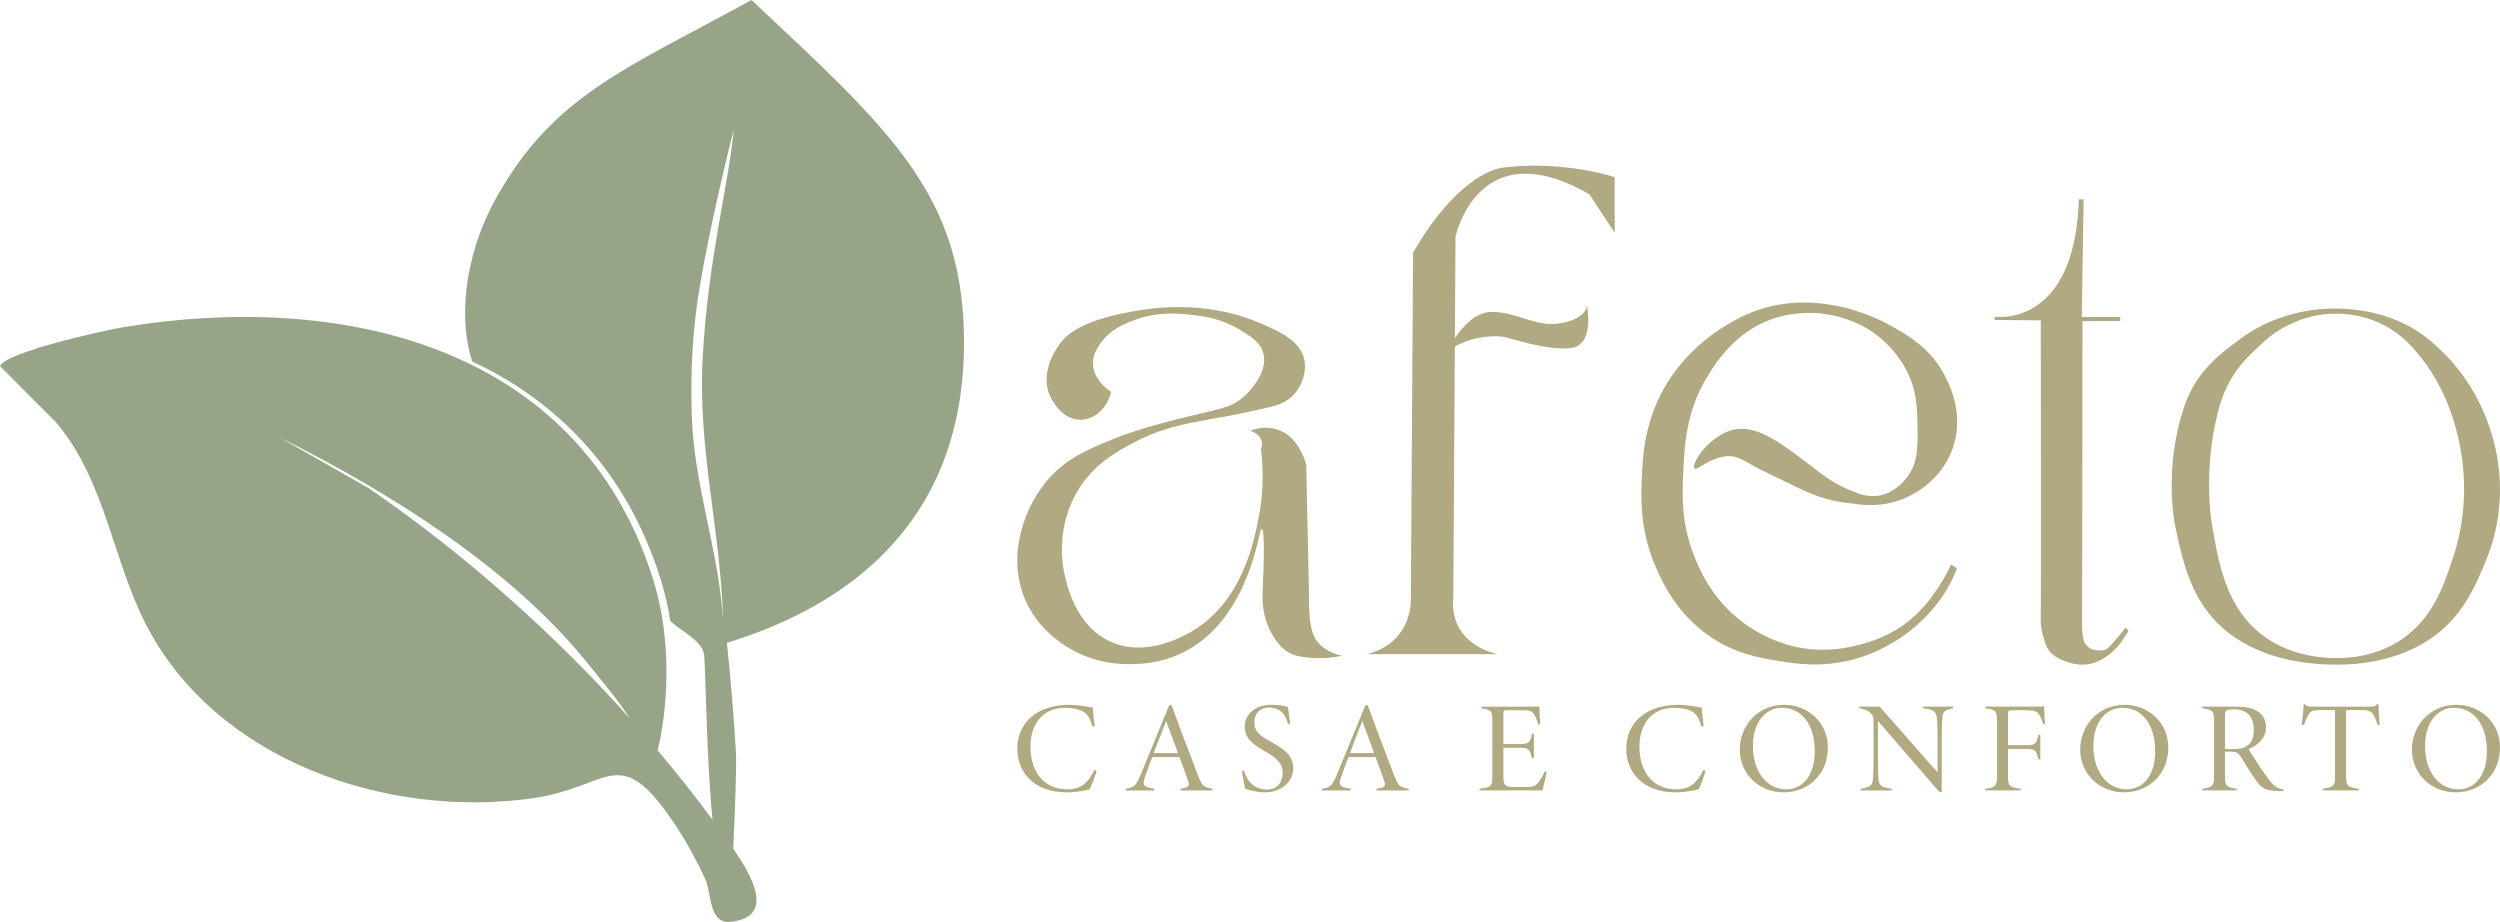
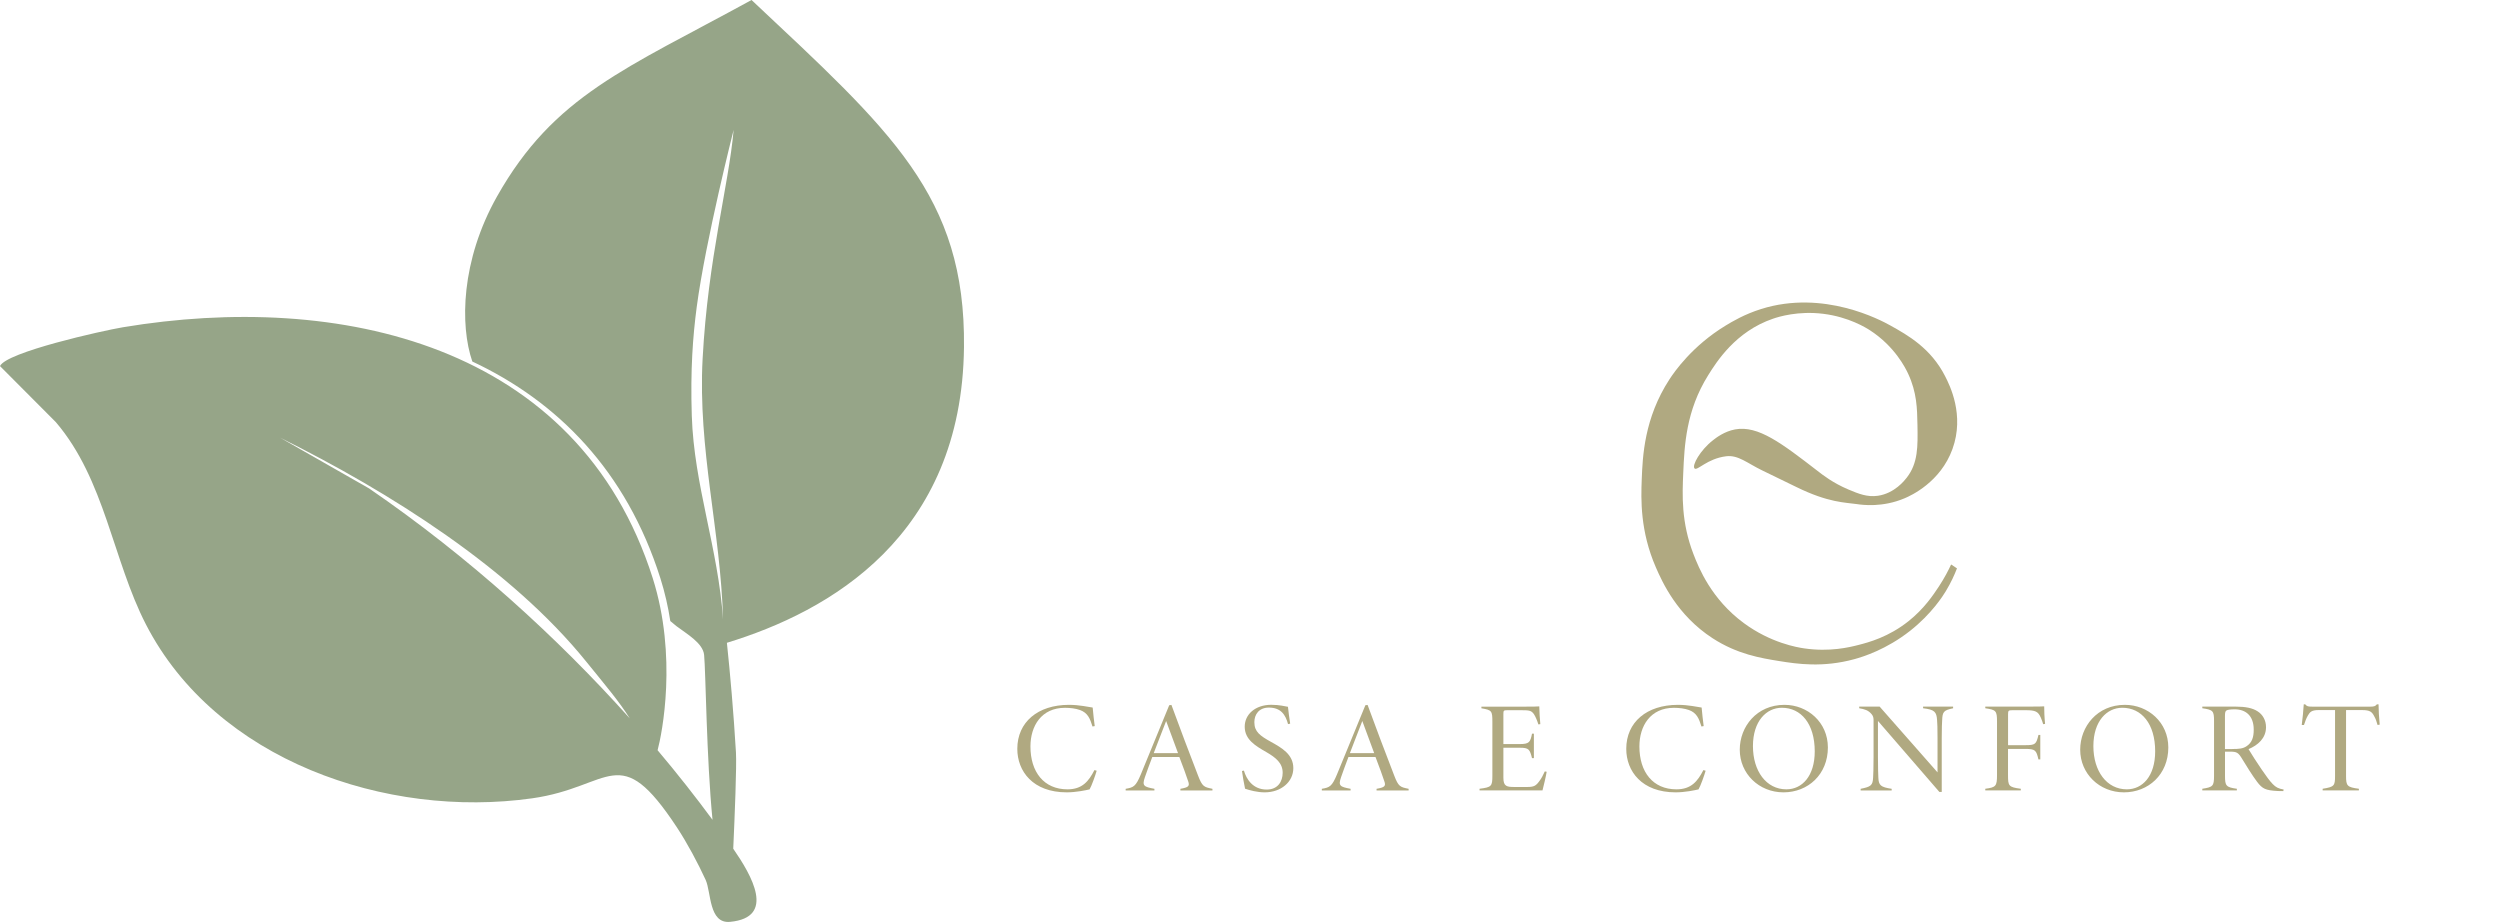
<svg xmlns="http://www.w3.org/2000/svg" width="282" height="104" viewBox="0 0 282 104" fill="none">
-   <path d="M125.327 44.208C125.102 44.063 123.294 42.867 123.289 40.964C123.289 39.983 123.77 39.262 124.115 38.762C125.267 37.095 126.98 36.459 128.076 36.063C130.705 35.127 132.973 35.352 134.405 35.513C135.712 35.658 137.7 35.898 139.798 37.165C141.06 37.926 142.147 38.576 142.497 39.803C143.153 42.116 140.614 44.458 140.349 44.699C138.877 46.025 137.59 46.105 133.91 47.011C131.867 47.512 128.572 48.323 125.823 49.429C122.954 50.586 120.47 51.587 118.392 53.885C115.478 57.119 113.53 62.745 115.638 67.641C116.965 70.715 119.394 72.342 120.205 72.868C123.52 75.02 126.844 74.945 128.021 74.905C128.912 74.87 130.96 74.775 133.249 73.694C138.441 71.236 140.389 65.819 141.065 63.957C141.946 61.514 142.087 59.642 142.332 59.667C142.662 59.702 142.587 63.191 142.417 66.9C142.342 68.552 142.697 70.209 143.534 71.631C144.125 72.632 144.951 73.568 146.072 73.914C146.648 74.089 147.479 74.169 147.725 74.189C149.257 74.329 150.524 74.149 151.355 73.969C151.035 73.879 148.586 73.398 148 71.16C147.695 70.009 147.775 69.759 147.685 68.993C147.66 68.788 147.67 67.696 147.665 67.486C147.56 62.455 147.449 57.429 147.344 52.398C147.214 51.937 146.518 49.635 144.705 48.714C144.18 48.448 143.649 48.338 143.604 48.328C142.437 48.093 141.466 48.418 141.015 48.603C141.721 48.784 142.242 49.279 142.337 49.87C142.387 50.19 142.302 50.471 142.227 50.641C142.447 52.363 142.607 55.051 142.006 58.235C141.506 60.878 140.139 68.112 134.14 71.386C133.099 71.951 129.208 74.074 125.392 72.432C121.226 70.64 120.26 65.709 119.999 64.397C119.869 63.732 119.078 59.381 121.652 55.211C123.419 52.343 125.888 51.001 127.761 49.985C130.455 48.523 132.913 47.988 134.42 47.677C136.363 47.272 139.197 46.896 143.223 45.915C143.984 45.73 145.006 45.47 145.862 44.594C146.884 43.552 147.404 41.925 147.129 40.579C146.688 38.456 144.355 37.405 142.287 36.509C135.687 33.65 129.468 34.787 126.879 35.297C121.667 36.324 120.21 37.966 119.779 38.486C119.449 38.897 117.271 41.655 118.347 44.428C118.793 45.58 120.105 47.502 122.088 47.342C123.575 47.227 124.927 45.965 125.327 44.208Z" fill="#B0A981" />
-   <path d="M169.587 18.893C167.288 19.168 163.212 21.801 159.392 28.519L159.146 67.636C159.146 67.636 159.392 72.422 154.234 73.784H168.926C168.926 73.784 163.438 72.832 163.933 67.386L164.104 39.092C166.477 37.74 168.971 37.901 169.491 37.976C170.293 38.096 174.524 39.593 177.208 39.262C179.892 38.932 179.025 34.517 179.025 34.517C179.025 34.517 178.86 36.088 175.766 36.499C173.067 36.854 171.074 35.147 168.185 35.187C166.437 35.212 164.985 36.854 164.109 38.141L164.179 26.707C164.179 26.707 166.697 14.658 179.286 21.921L182.135 26.252V19.979C182.13 19.979 176.437 18.067 169.587 18.893Z" fill="#B0A981" />
  <path d="M191.143 52.839C190.827 52.513 191.774 50.781 193.236 49.65C193.586 49.374 194.508 48.663 195.715 48.438C198.323 47.958 200.977 50.005 205.013 53.114C205.604 53.574 206.746 54.471 208.478 55.206C209.655 55.702 210.626 56.097 211.833 55.922C213.706 55.647 214.842 54.19 215.078 53.885C216.365 52.233 216.33 50.361 216.289 47.943C216.254 46.07 216.224 44.283 215.243 42.166C214.953 41.54 213.746 39.087 210.952 37.27C210.511 36.984 208.558 35.758 205.669 35.398C202.83 35.047 200.642 35.728 200.001 35.948C195.765 37.39 193.616 40.834 192.68 42.331C190.176 46.336 190.006 50.24 189.871 53.334C189.761 55.862 189.631 58.896 191.028 62.52C191.619 64.047 193.031 67.576 196.696 70.279C199.74 72.527 202.75 73.028 203.521 73.138C206.39 73.558 208.618 73.013 209.63 72.752C210.791 72.457 213.045 71.856 215.298 70.054C217.041 68.662 218.072 67.116 218.708 66.15C219.344 65.183 219.79 64.312 220.085 63.672C220.305 63.817 220.526 63.967 220.746 64.112C220.491 64.783 220.09 65.689 219.479 66.7C219.179 67.191 217.902 69.233 215.463 71.156C212.774 73.273 210.151 74.084 209.189 74.349C205.614 75.331 202.7 74.89 200.712 74.57C198.619 74.234 195.97 73.804 193.171 71.987C189.19 69.398 187.523 65.694 186.787 64.012C184.999 59.907 185.099 56.328 185.189 54.055C185.289 51.507 185.46 47.162 188.324 42.776C188.85 41.97 190.862 39.027 194.653 36.724C195.369 36.289 196.766 35.448 198.669 34.852C205.709 32.644 212.148 36.108 213.25 36.724C215.188 37.805 217.802 39.267 219.414 42.446C219.925 43.447 221.627 46.806 220.24 50.646C218.883 54.4 215.538 55.912 214.847 56.203C212.344 57.264 210.085 56.959 209.455 56.863C208.173 56.673 206.255 56.718 202.63 54.936C201.037 54.15 200.131 53.72 198.779 53.064C197.087 52.248 196.075 51.297 194.708 51.467C192.555 51.732 191.448 53.154 191.143 52.839Z" fill="#B0A981" />
-   <path d="M225.002 35.728C225.002 35.728 234.04 37.09 234.496 22.482H235.032L234.826 35.758H239.158V36.218H234.907L234.866 70.8C234.866 71.281 234.922 71.761 235.037 72.227C235.112 72.542 235.167 72.652 235.718 73.118C235.918 73.288 237.175 73.558 237.671 73.188C238.166 72.817 239.774 70.795 239.774 70.795L240.104 71.165L239.238 72.487C239.238 72.487 237.671 74.68 235.402 74.945C234.04 75.105 232.768 74.575 231.967 74.124C231.396 73.804 230.971 73.278 230.745 72.662C230.48 71.931 230.175 70.875 230.2 69.969C230.24 68.402 230.2 36.133 230.2 36.133L225.002 36.093V35.728Z" fill="#B0A981" />
-   <path d="M280.698 47.858C279.116 43.397 276.542 40.729 275.876 40.063C274.554 38.742 273.042 37.255 270.348 36.138C266.257 34.441 262.341 34.787 261.065 34.942C260.414 35.022 258.09 35.343 255.537 36.534C253.904 37.295 252.858 38.096 251.851 38.867C250.74 39.718 249.312 40.824 248.096 42.506C247.555 43.252 246.859 44.388 246.253 46.261C244.06 53.069 245.332 59.176 245.332 59.176C246.323 63.937 247.45 69.348 253.128 72.547C256.813 74.625 260.819 74.87 262.131 74.935C263.553 75.01 267.96 75.19 272.196 73.173C277.328 70.725 279.041 66.56 280.418 63.216C283.427 55.887 281.339 49.66 280.698 47.858ZM276.717 62.861C275.651 66.094 274.319 70.124 270.333 72.487C267.043 74.439 263.623 74.264 262.517 74.194C261.5 74.129 258.391 73.894 255.527 71.881C251.12 68.788 250.244 63.556 249.473 58.951C249.473 58.951 248.486 53.044 250.189 46.461C250.654 44.649 251.2 43.552 251.621 42.831C252.567 41.2 253.674 40.133 254.54 39.312C255.321 38.566 256.132 37.79 257.399 37.054C259.382 35.903 261.185 35.593 261.69 35.513C262.682 35.362 265.721 35.027 268.901 36.669C270.994 37.75 272.166 39.187 273.192 40.464C273.708 41.104 275.706 43.688 276.933 48.003C277.433 49.75 279.061 55.772 276.717 62.861Z" fill="#B0A981" />
  <path d="M108.738 39.152C108.923 22.061 100.451 14.733 84.773 0C70.548 7.794 62.501 10.753 56.066 22.157C51.986 29.39 51.875 36.699 53.278 40.779C62.886 45.289 70.643 53.089 74.488 65.218C75.004 66.85 75.37 68.477 75.61 70.054C75.95 70.345 76.191 70.545 76.291 70.62C77.478 71.516 79.295 72.537 79.425 73.879C79.606 75.726 79.691 85.578 80.372 92.476C78.474 89.898 76.406 87.27 74.173 84.622C74.173 84.612 74.178 84.607 74.183 84.597C74.679 82.754 76.426 74.049 73.627 65.213C65.215 38.706 38.141 32.87 13.87 36.914C11.592 37.295 0.691 39.723 0 41.295L6.299 47.617C11.847 54.115 12.709 63.146 16.464 70.44C24.37 85.793 43.603 92.361 60.007 90.053C69.065 88.782 69.787 83.365 76.371 93.352C77.493 95.049 78.745 97.392 79.596 99.249C80.232 100.641 79.941 104.215 82.35 103.985C87.557 103.494 84.788 98.744 82.71 95.735C82.876 92.056 83.106 86.414 83.016 84.872C82.74 80.257 82.365 76.041 81.994 72.507C93.521 68.988 108.503 60.543 108.738 39.152ZM41.636 55.096L31.586 49.364C44.029 55.547 57.634 64.127 66.111 74.61C68.319 77.338 69.822 79.095 71.038 81.032C62.907 71.951 52.952 62.855 41.636 55.096ZM79.255 40.459C78.704 50.711 81.303 59.942 81.559 69.874C81.018 61.879 78.279 54.711 78.034 46.891C77.868 41.695 78.154 37.936 78.589 34.637C79.586 27.118 82.755 14.643 82.755 14.643C82.2 20.95 79.866 29.08 79.255 40.459Z" fill="#96A588" />
  <path d="M123.705 86.939C123.565 87.445 123.129 88.667 122.904 89.042C122.503 89.137 121.376 89.377 120.33 89.377C116.499 89.377 114.752 86.99 114.752 84.466C114.752 81.458 117.065 79.506 120.575 79.506C121.807 79.506 122.784 79.756 123.254 79.811C123.324 80.492 123.394 81.308 123.485 81.903L123.234 81.948C122.949 81.032 122.693 80.412 121.827 80.091C121.346 79.916 120.71 79.841 120.13 79.841C117.476 79.841 116.234 81.883 116.234 84.201C116.234 87.08 117.751 89.037 120.41 89.037C122.082 89.037 122.804 88.126 123.454 86.864L123.705 86.939Z" fill="#B0A981" />
  <path d="M133.149 89.162V88.977C134.035 88.817 134.23 88.692 134.025 88.126C133.83 87.525 133.464 86.519 133.028 85.388H129.979C129.653 86.269 129.368 86.995 129.148 87.66C128.807 88.647 129.018 88.752 130.219 88.977V89.162H126.975V88.977C127.866 88.827 128.116 88.712 128.682 87.36L131.887 79.551L132.137 79.516C133.099 82.149 134.1 84.787 135.131 87.46C135.622 88.747 135.802 88.777 136.764 88.977V89.162H133.149ZM131.541 81.328C131.051 82.559 130.605 83.776 130.139 84.957H132.883L131.541 81.328Z" fill="#B0A981" />
  <path d="M145.291 81.678C145.006 80.627 144.49 79.816 143.128 79.816C142.011 79.816 141.491 80.592 141.491 81.463C141.491 82.544 142.132 82.995 143.358 83.676C144.56 84.346 145.887 85.082 145.887 86.644C145.887 88.196 144.505 89.377 142.657 89.377C141.811 89.377 140.975 89.147 140.444 88.967C140.354 88.597 140.119 87.235 140.094 86.969L140.314 86.924C140.589 87.881 141.32 89.062 142.883 89.062C144.15 89.062 144.685 88.141 144.685 87.165C144.685 86.084 143.924 85.463 142.843 84.837C141.646 84.146 140.404 83.44 140.404 81.969C140.404 80.577 141.601 79.501 143.398 79.501C144.34 79.501 144.946 79.676 145.281 79.726C145.341 80.241 145.421 80.942 145.532 81.628L145.291 81.678Z" fill="#B0A981" />
  <path d="M155.276 89.162V88.977C156.162 88.817 156.357 88.692 156.152 88.126C155.957 87.525 155.591 86.519 155.156 85.388H152.106C151.781 86.269 151.495 86.995 151.275 87.66C150.934 88.647 151.145 88.752 152.346 88.977V89.162H149.102V88.977C149.993 88.827 150.243 88.712 150.809 87.36L154.014 79.551L154.264 79.516C155.226 82.149 156.227 84.787 157.259 87.46C157.749 88.747 157.93 88.777 158.891 88.977V89.162H155.276ZM153.668 81.328C153.178 82.559 152.732 83.776 152.266 84.957H155.01L153.668 81.328Z" fill="#B0A981" />
  <path d="M174.464 87.055C174.389 87.54 174.108 88.737 173.993 89.157H166.893V88.972C168.245 88.797 168.34 88.702 168.34 87.49V81.448C168.34 80.186 168.29 80.096 167.103 79.896V79.711H171.524C172.881 79.711 173.372 79.706 173.632 79.681C173.637 80.196 173.698 81.223 173.748 81.683L173.527 81.713C173.417 81.338 173.202 80.812 173.017 80.542C172.726 80.151 172.516 80.111 171.604 80.111H170.017C169.617 80.111 169.582 80.156 169.582 80.542V83.931H171.419C172.496 83.931 172.621 83.721 172.811 82.76H173.022V85.518H172.811C172.556 84.527 172.461 84.346 171.444 84.346H169.582V87.73C169.582 88.712 169.967 88.772 170.843 88.772H172.26C173.032 88.772 173.247 88.641 173.632 88.121C173.873 87.805 174.068 87.43 174.253 87.015L174.464 87.055Z" fill="#B0A981" />
  <path d="M192.395 86.939C192.255 87.445 191.819 88.667 191.594 89.042C191.193 89.137 190.066 89.377 189.02 89.377C185.189 89.377 183.442 86.99 183.442 84.466C183.442 81.458 185.755 79.506 189.265 79.506C190.497 79.506 191.473 79.756 191.944 79.811C192.014 80.492 192.084 81.308 192.174 81.903L191.924 81.948C191.639 81.032 191.383 80.412 190.517 80.091C190.036 79.916 189.4 79.841 188.82 79.841C186.166 79.841 184.924 81.883 184.924 84.201C184.924 87.08 186.441 89.037 189.1 89.037C190.772 89.037 191.493 88.126 192.144 86.864L192.395 86.939Z" fill="#B0A981" />
  <path d="M201.288 79.506C203.901 79.506 206.185 81.478 206.185 84.311C206.185 87.36 203.942 89.377 201.177 89.377C198.413 89.377 196.245 87.27 196.245 84.567C196.245 81.963 198.158 79.506 201.288 79.506ZM200.992 79.836C199.255 79.836 197.732 81.333 197.732 84.161C197.732 86.985 199.235 89.037 201.503 89.037C203.271 89.037 204.703 87.555 204.703 84.747C204.698 81.628 203.155 79.836 200.992 79.836Z" fill="#B0A981" />
  <path d="M220.305 79.896C219.224 80.121 219.109 80.296 219.074 81.283C219.058 81.673 219.028 81.954 219.028 83.265V89.327H218.758L211.833 81.323V85.413C211.833 86.799 211.863 87.245 211.878 87.715C211.913 88.587 212.133 88.787 213.38 88.977V89.162H209.88V88.977C211.027 88.747 211.247 88.602 211.287 87.71C211.307 87.305 211.337 86.764 211.337 85.413V81.198C211.337 80.927 211.267 80.737 211.117 80.557C210.741 80.106 210.311 79.991 209.72 79.891V79.706H212.023L218.553 87.125V83.26C218.553 81.948 218.533 81.718 218.503 81.238C218.443 80.291 218.217 80.041 216.925 79.891V79.706H220.31V79.896H220.305Z" fill="#B0A981" />
  <path d="M230.47 81.688C230.39 81.418 230.32 81.213 230.205 80.952C229.904 80.251 229.589 80.111 228.487 80.111H226.99C226.564 80.111 226.509 80.161 226.509 80.562V84.056H228.472C229.609 84.056 229.689 83.931 229.939 82.9H230.145V85.658H229.934C229.694 84.622 229.584 84.477 228.442 84.477H226.504V87.44C226.504 88.657 226.569 88.792 227.946 88.972V89.157H223.941V88.972C225.132 88.817 225.263 88.677 225.263 87.44V81.403C225.263 80.166 225.152 80.071 223.941 79.891V79.706H228.542C229.989 79.706 230.415 79.691 230.585 79.676C230.575 80.031 230.62 81.072 230.685 81.653L230.47 81.688Z" fill="#B0A981" />
  <path d="M239.689 79.506C242.302 79.506 244.586 81.478 244.586 84.311C244.586 87.36 242.342 89.377 239.578 89.377C236.814 89.377 234.646 87.27 234.646 84.567C234.646 81.963 236.559 79.506 239.689 79.506ZM239.393 79.836C237.656 79.836 236.133 81.333 236.133 84.161C236.133 86.985 237.636 89.037 239.904 89.037C241.671 89.037 243.103 87.555 243.103 84.747C243.103 81.628 241.556 79.836 239.393 79.836Z" fill="#B0A981" />
  <path d="M257.554 89.237C257.439 89.237 257.059 89.237 256.939 89.227C255.541 89.152 255.201 88.977 254.6 88.191C254.084 87.5 253.393 86.404 252.863 85.523C252.472 84.887 252.292 84.787 251.551 84.787H250.98V87.51C250.98 88.647 251.095 88.802 252.317 88.972V89.157H248.421V88.972C249.613 88.787 249.743 88.677 249.743 87.51V81.328C249.743 80.191 249.638 80.066 248.421 79.891V79.706H252.192C253.278 79.706 254.099 79.861 254.67 80.246C255.231 80.602 255.607 81.243 255.607 82.024C255.607 83.265 254.695 84.061 253.634 84.502C253.914 84.977 254.645 86.124 255.101 86.779C255.637 87.56 256.002 88.066 256.353 88.431C256.733 88.822 256.989 88.942 257.599 89.062L257.554 89.237ZM251.801 84.487C252.567 84.487 253.018 84.451 253.438 84.156C254.024 83.756 254.22 83.175 254.22 82.309C254.22 80.707 253.298 80.011 252.066 80.011C251.541 80.011 251.275 80.066 251.155 80.136C251.02 80.221 250.975 80.347 250.975 80.782V84.492H251.801V84.487Z" fill="#B0A981" />
  <path d="M268.19 81.778C268.07 81.353 267.985 81.103 267.829 80.827C267.569 80.302 267.344 80.096 266.442 80.096H264.635V87.525C264.635 88.647 264.75 88.797 266.082 88.972V89.157H261.996V88.972C263.313 88.762 263.393 88.636 263.393 87.525V80.096H261.535C260.709 80.096 260.559 80.342 260.343 80.687C260.133 81.047 260.023 81.368 259.888 81.783H259.637C259.738 80.997 259.818 80.181 259.863 79.451H260.028C260.228 79.686 260.349 79.711 260.879 79.711H267.344C267.784 79.711 267.94 79.666 268.11 79.451H268.3C268.3 80.056 268.355 80.947 268.43 81.738L268.19 81.778Z" fill="#B0A981" />
-   <path d="M277.103 79.506C279.717 79.506 282 81.478 282 84.311C282 87.36 279.757 89.377 276.993 89.377C274.229 89.377 272.061 87.27 272.061 84.567C272.066 81.963 273.973 79.506 277.103 79.506ZM276.807 79.836C275.07 79.836 273.548 81.333 273.548 84.161C273.548 86.985 275.05 89.037 277.318 89.037C279.086 89.037 280.518 87.555 280.518 84.747C280.518 81.628 278.971 79.836 276.807 79.836Z" fill="#B0A981" />
</svg>